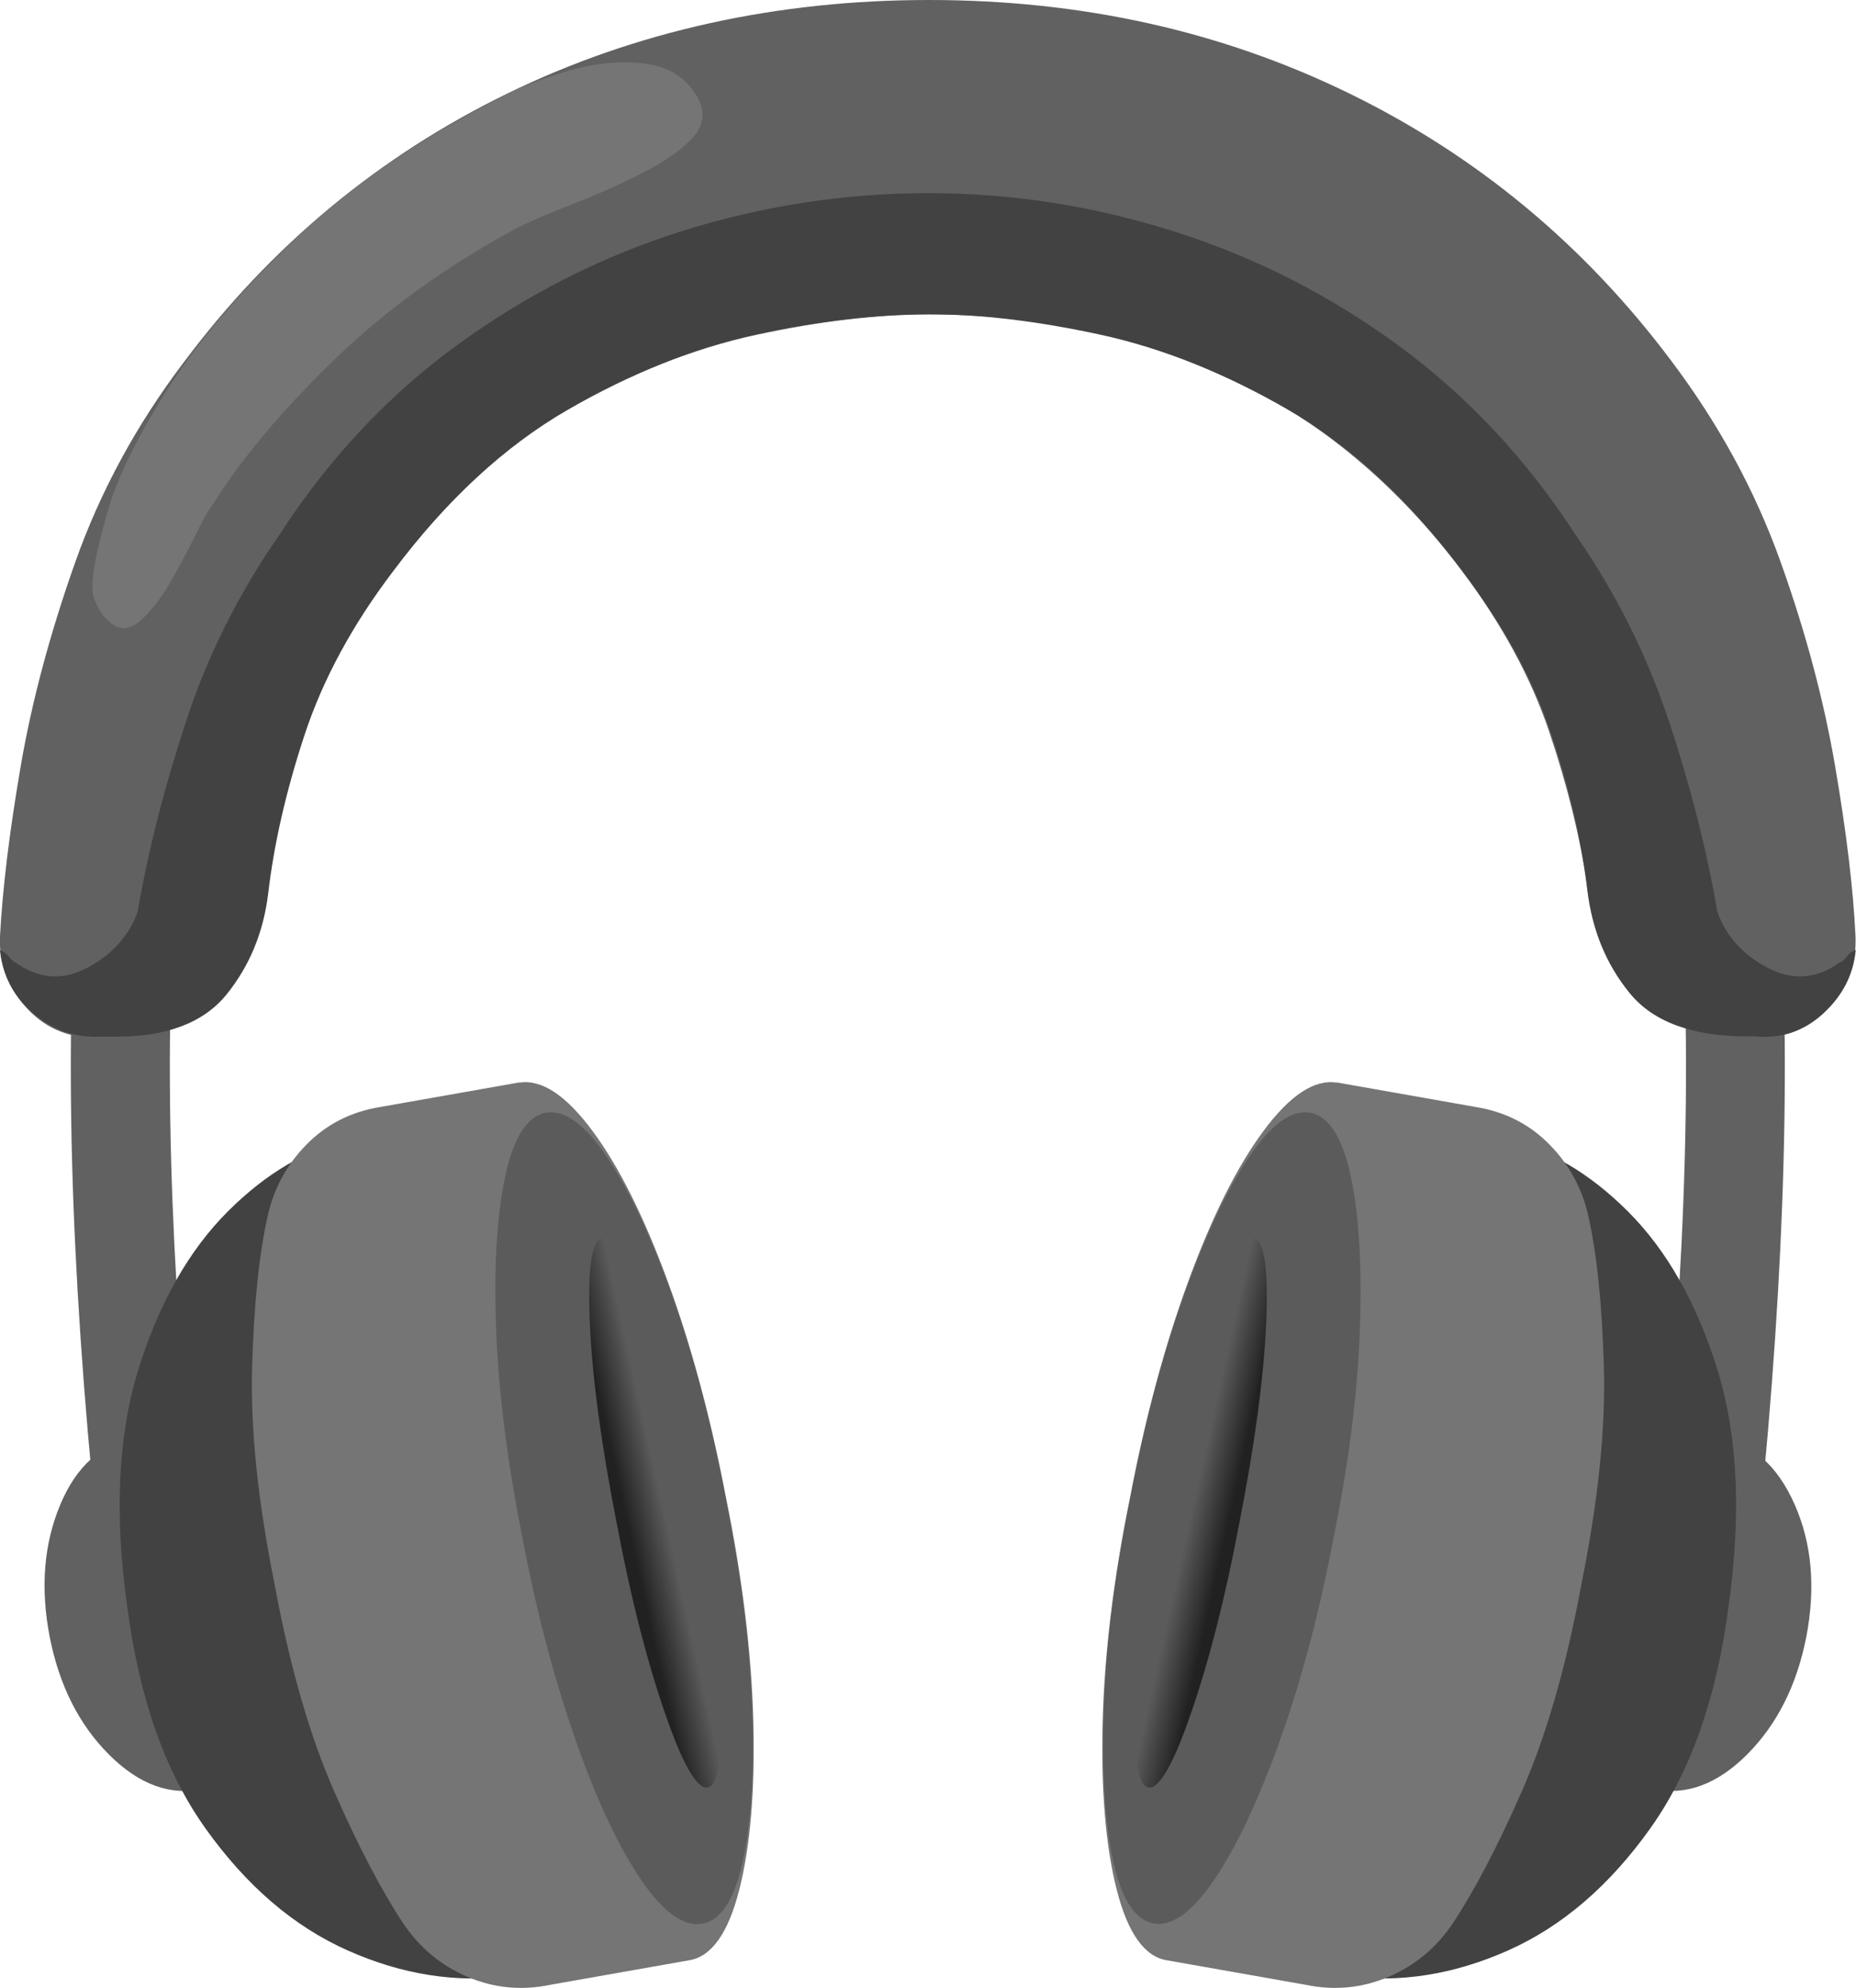
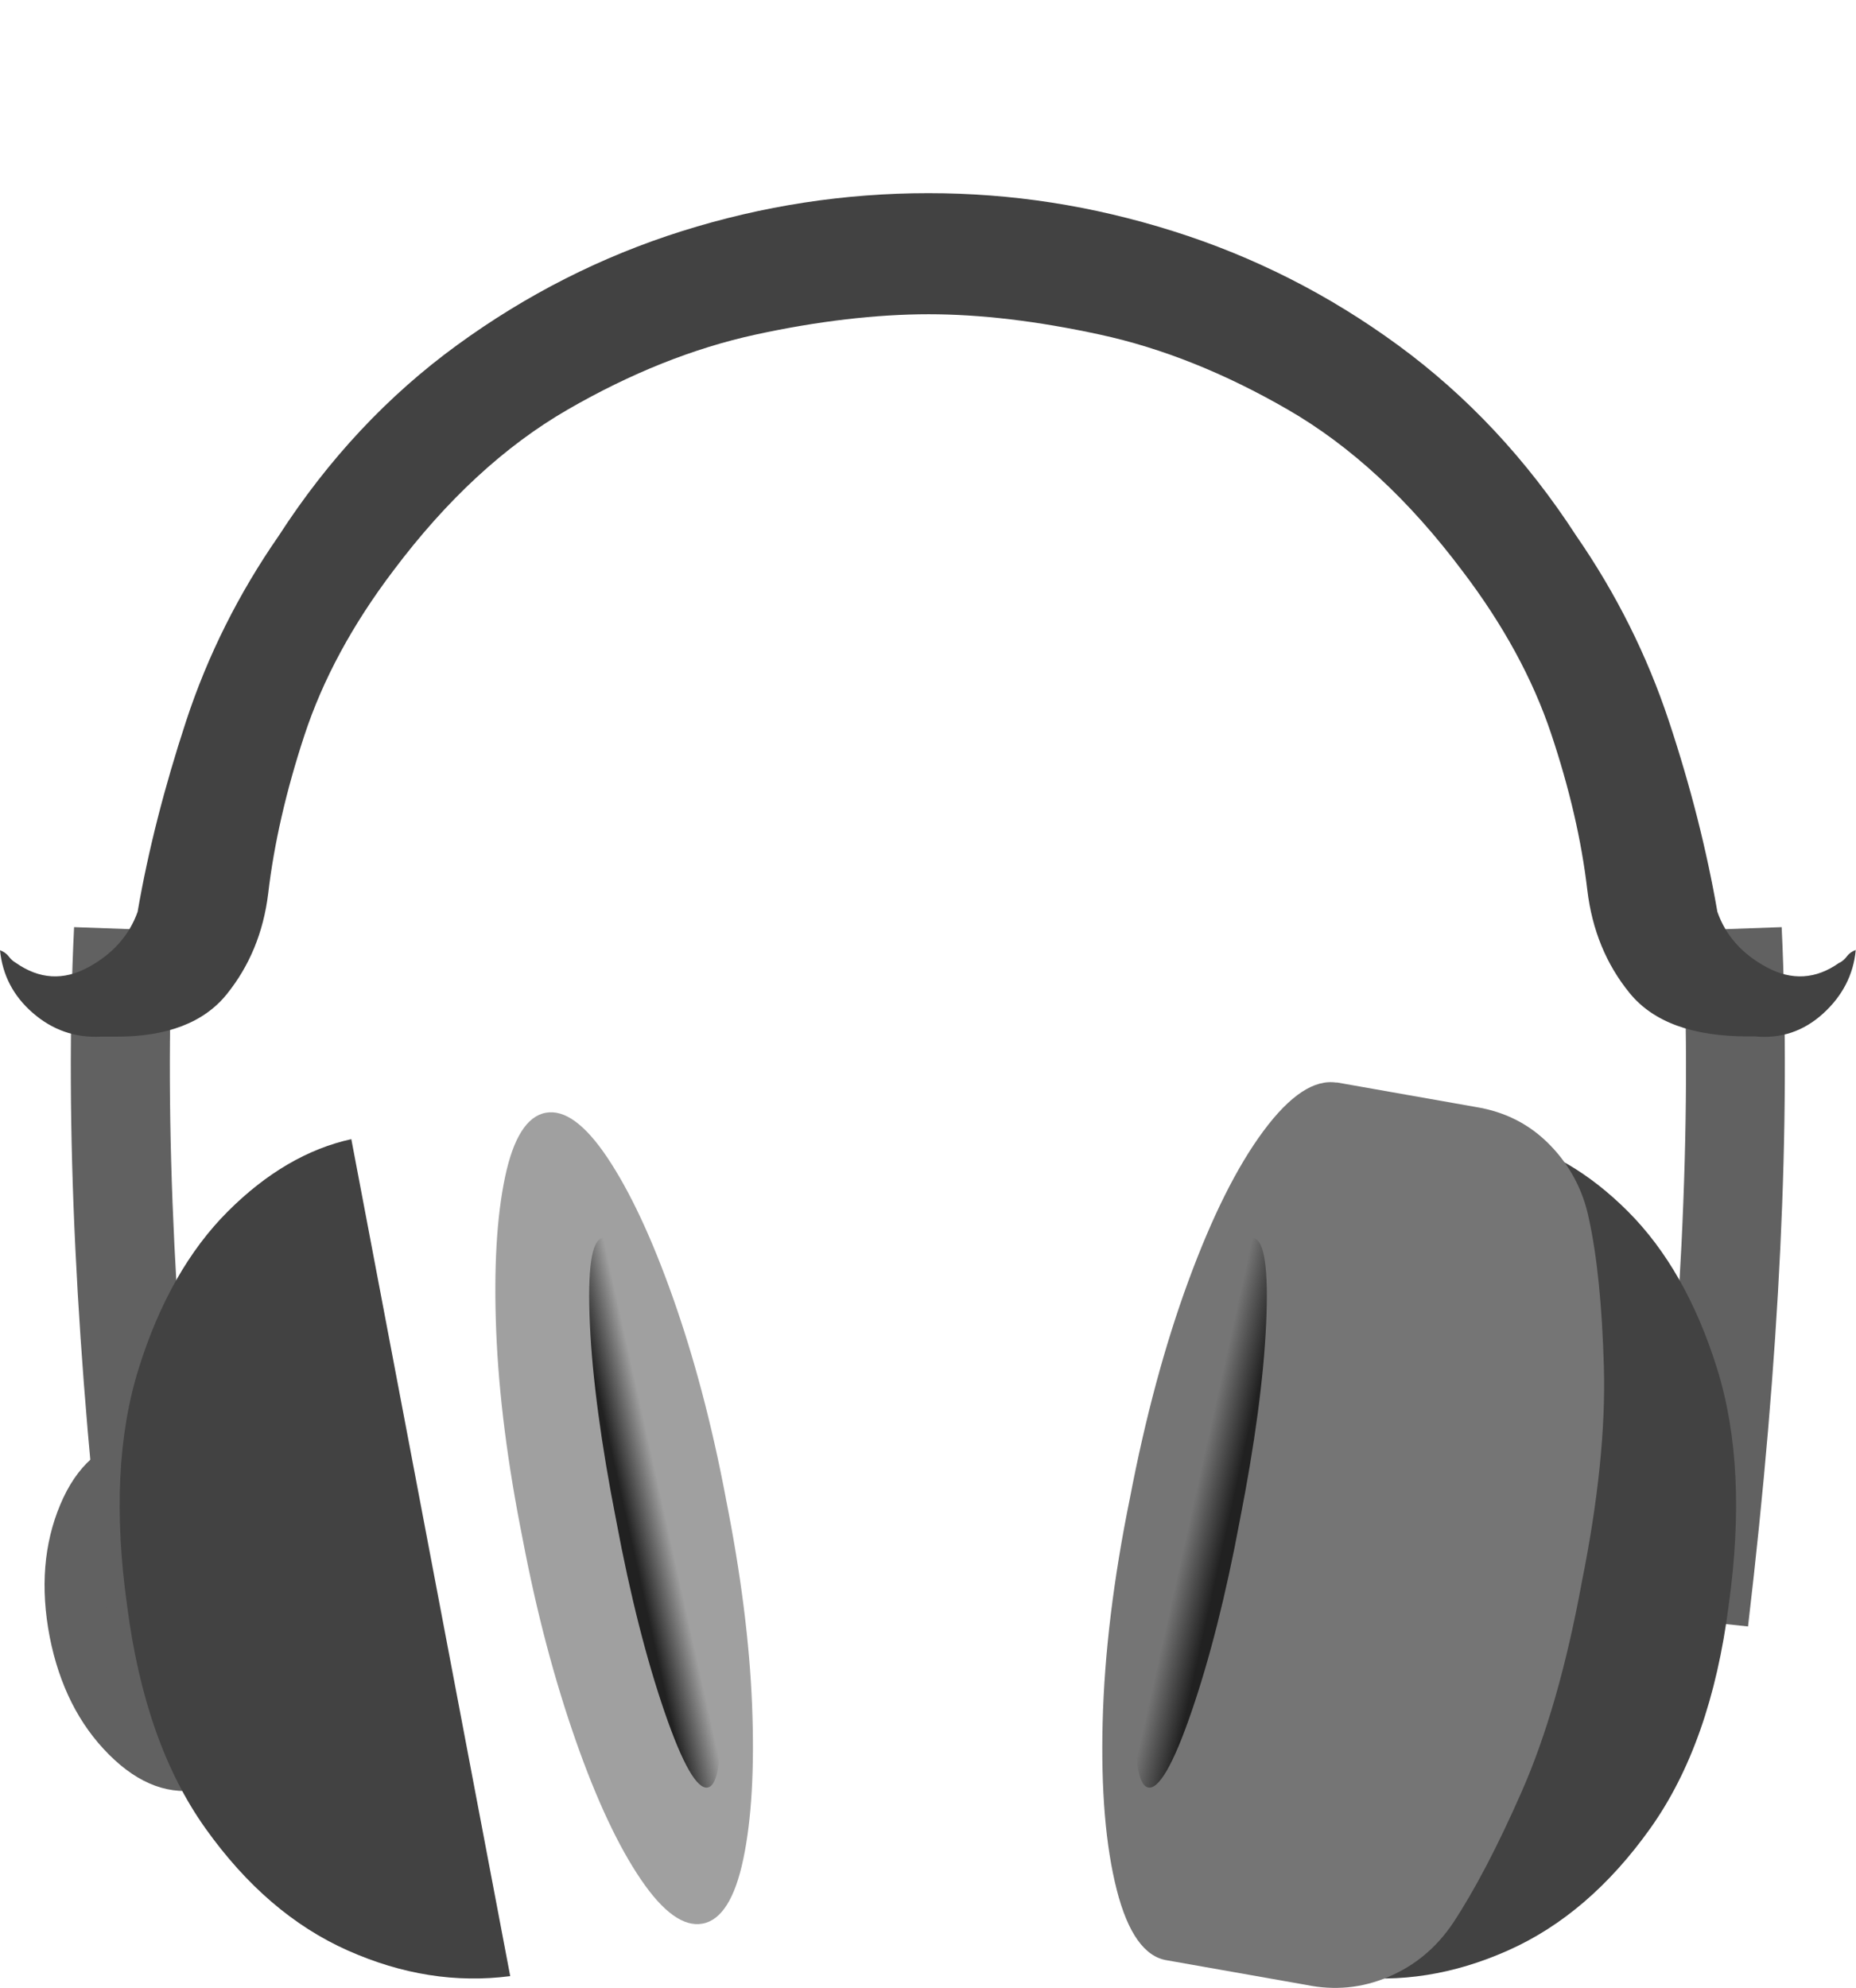
<svg xmlns="http://www.w3.org/2000/svg" xmlns:xlink="http://www.w3.org/1999/xlink" id="Calque_2" viewBox="0 0 73.91 79.15">
  <defs>
    <style>.cls-1{fill:#616161;}.cls-1,.cls-2,.cls-3,.cls-4,.cls-5{stroke-width:0px;}.cls-2{fill:url(#Dégradé_sans_nom_4-2);}.cls-3{fill:#424242;}.cls-4{fill:url(#Dégradé_sans_nom_4);}.cls-5{fill:#757575;}.cls-6{isolation:isolate;opacity:.5;}</style>
    <linearGradient id="Dégradé_sans_nom_4" x1="-93.34" y1="2353.28" x2="-92.34" y2="2353.28" gradientTransform="translate(1185.52 4453.93) rotate(-12.53) scale(1.93 -1.93)" gradientUnits="userSpaceOnUse">
      <stop offset="0" stop-color="#212121" />
      <stop offset=".2" stop-color="#212121" />
      <stop offset="1" stop-color="#212121" stop-opacity="0" />
    </linearGradient>
    <linearGradient id="Dégradé_sans_nom_4-2" y1="2353.28" y2="2353.28" gradientTransform="translate(-1111.62 4453.93) rotate(-167.47) scale(1.93)" xlink:href="#Dégradé_sans_nom_4" />
  </defs>
  <g id="Calque_1-2">
    <path class="cls-1" d="M11.54,63.28c-.38-1.92-1.16-3.48-2.36-4.68s-2.45-1.65-3.76-1.37c-1.36.23-2.37,1.12-3.02,2.67s-.8,3.3-.42,5.27c.38,1.92,1.16,3.48,2.36,4.68s2.45,1.65,3.76,1.37c1.36-.23,2.37-1.12,3.02-2.67s.8-3.3.42-5.27Z" />
    <path class="cls-1" d="M6.89,37.05l-3.94-.14c-.38,7.78.07,17.06,1.34,27.84l3.94-.42c-1.27-10.59-1.71-19.69-1.34-27.28Z" />
-     <path class="cls-1" d="M68.49,57.23c-1.31-.28-2.57.18-3.76,1.37s-1.98,2.75-2.36,4.68c-.38,1.97-.23,3.73.42,5.27s1.66,2.44,3.02,2.67c1.31.28,2.57-.18,3.76-1.37s1.98-2.75,2.36-4.68c.38-1.97.22-3.73-.46-5.27s-1.68-2.44-2.99-2.67Z" />
    <path class="cls-1" d="M70.95,36.91l-3.94.14c.38,7.59-.07,16.69-1.34,27.28l3.94.42c1.27-10.78,1.71-20.06,1.34-27.84Z" />
-     <path class="cls-1" d="M69.89,41.27c1.12.09,2.09-.27,2.88-1.09s1.17-1.79,1.12-2.92c-.09-1.88-.36-4.12-.81-6.75s-1.17-5.34-2.18-8.16-2.45-5.46-4.32-7.95c-3.47-4.64-7.76-8.2-12.87-10.69S43.04,0,36.99,0s-11.7,1.24-16.8,3.73-9.4,6.05-12.87,10.69c-1.88,2.48-3.32,5.13-4.32,7.95s-1.73,5.53-2.18,8.16S.1,35.39,0,37.27c-.05,1.12.33,2.1,1.12,2.92s1.76,1.18,2.88,1.09h.42c1.64-.05,3.05-.63,4.22-1.76s1.85-2.48,2.04-4.08c.23-1.97.71-4.04,1.44-6.22s1.91-4.35,3.55-6.5c2.11-2.81,4.42-4.95,6.93-6.4s5.02-2.45,7.52-2.99,4.79-.81,6.86-.81c9.05,0,16.12,3.4,21.23,10.2,1.59,2.11,2.75,4.24,3.48,6.4s1.23,4.2,1.51,6.12c.19,1.69.91,3.11,2.18,4.25s2.77,1.75,4.5,1.79Z" />
    <path class="cls-3" d="M20.32,78.68l-6.33-33.33c-1.73.38-3.38,1.34-4.92,2.88s-2.73,3.63-3.55,6.26-.97,5.77-.46,9.42c.47,3.66,1.51,6.62,3.13,8.89s3.5,3.89,5.66,4.85,4.31,1.3,6.47,1.02Z" />
-     <path class="cls-5" d="M20.68,43.1c.89-.14,1.86.5,2.92,1.93s2.05,3.42,2.99,5.98,1.71,5.43,2.32,8.61c.66,3.23,1.02,6.21,1.09,8.93s-.12,4.95-.56,6.68-1.11,2.67-2,2.81l-5.55.98c-1.12.23-2.21.13-3.27-.32s-1.91-1.16-2.57-2.14c-.84-1.27-1.76-3.01-2.74-5.24s-1.78-5-2.39-8.33c-.66-3.28-.95-6.14-.88-8.58s.27-4.41.6-5.91c.23-1.12.75-2.1,1.55-2.92s1.78-1.32,2.95-1.51l5.55-.98Z" />
    <g class="cls-6">
      <path class="cls-3" d="M28.9,59.62c-.56-2.95-1.27-5.61-2.11-7.98s-1.71-4.22-2.6-5.55-1.71-1.93-2.46-1.79-1.29,1-1.62,2.57-.45,3.61-.35,6.12.45,5.26,1.05,8.26c.56,2.95,1.27,5.62,2.11,8.02s1.71,4.24,2.6,5.55,1.71,1.9,2.46,1.76,1.29-1,1.62-2.57.45-3.61.35-6.12-.45-5.26-1.05-8.26Z" />
    </g>
    <path class="cls-4" d="M27.64,59.91c-.61-3-1.27-5.54-1.97-7.63s-1.27-3.08-1.69-2.99-.59,1.23-.49,3.41.45,4.79,1.05,7.84c.56,3,1.21,5.54,1.93,7.63s1.3,3.08,1.72,2.99.57-1.24.46-3.45-.46-4.8-1.02-7.8Z" />
    <path class="cls-3" d="M53.58,78.68l6.33-33.33c1.73.38,3.38,1.34,4.92,2.88s2.73,3.63,3.55,6.26.97,5.77.46,9.42c-.47,3.66-1.51,6.62-3.13,8.89s-3.5,3.89-5.66,4.85-4.31,1.3-6.47,1.02Z" />
    <path class="cls-5" d="M53.23,43.1c-.89-.14-1.86.5-2.92,1.93s-2.05,3.42-2.99,5.98-1.71,5.43-2.32,8.61c-.66,3.23-1.02,6.21-1.09,8.93s.12,4.95.56,6.68,1.11,2.67,2,2.81l5.55.98c1.12.23,2.21.13,3.27-.32s1.91-1.16,2.57-2.14c.84-1.27,1.76-3.01,2.74-5.24s1.78-5,2.39-8.33c.66-3.28.95-6.14.88-8.58s-.27-4.41-.6-5.91c-.23-1.12-.75-2.1-1.55-2.92s-1.78-1.32-2.95-1.51l-5.55-.98Z" />
    <g class="cls-6">
-       <path class="cls-3" d="M52.18,44.3c-.75-.14-1.57.46-2.46,1.79s-1.76,3.19-2.6,5.55-1.55,5.03-2.11,7.98c-.61,3-.96,5.75-1.05,8.26s.02,4.55.35,6.12.87,2.43,1.62,2.57,1.57-.46,2.46-1.79,1.76-3.19,2.6-5.55,1.55-5.03,2.11-7.98c.61-3,.96-5.75,1.05-8.26s-.02-4.55-.35-6.12-.87-2.43-1.62-2.57Z" />
-     </g>
+       </g>
    <path class="cls-2" d="M46.27,59.91c.61-3,1.27-5.54,1.97-7.63s1.27-3.08,1.69-2.99.59,1.23.49,3.41-.45,4.79-1.05,7.84c-.56,3-1.21,5.54-1.93,7.63s-1.3,3.08-1.72,2.99-.57-1.24-.46-3.45.46-4.8,1.02-7.8Z" />
    <path class="cls-3" d="M73.27,38.32c.09-.05.19-.13.28-.25s.21-.2.35-.25c-.09.98-.53,1.83-1.3,2.53s-1.68,1.01-2.71.91h-.28c-2.2,0-3.77-.57-4.71-1.72s-1.5-2.52-1.69-4.11c-.23-1.97-.71-4.04-1.44-6.22s-1.91-4.35-3.55-6.5c-2.11-2.81-4.42-4.95-6.93-6.4s-5-2.45-7.49-2.99-4.76-.81-6.82-.81-4.41.27-6.89.81-4.98,1.54-7.49,2.99-4.82,3.59-6.93,6.4c-1.64,2.16-2.82,4.35-3.55,6.57s-1.21,4.32-1.44,6.29c-.19,1.55-.74,2.88-1.65,4.01s-2.38,1.69-4.39,1.69h-.63c-1.03.05-1.93-.27-2.71-.95S.1,38.81,0,37.83c.14.05.26.13.35.25s.19.2.28.25c.94.66,1.9.71,2.88.18s1.64-1.28,1.97-2.21c.42-2.44,1.07-4.97,1.93-7.59s2.1-5.09,3.69-7.38c1.97-3.05,4.34-5.58,7.1-7.59s5.75-3.53,8.96-4.54,6.48-1.51,9.81-1.51,6.53.5,9.74,1.51,6.2,2.52,8.96,4.54,5.13,4.55,7.1,7.59c1.59,2.3,2.82,4.76,3.69,7.38s1.51,5.16,1.93,7.59c.33.94.98,1.68,1.97,2.21s1.95.48,2.88-.18Z" />
-     <path class="cls-5" d="M4.43,24.82c.38.28.76.25,1.16-.11s.79-.84,1.16-1.48.71-1.27,1.02-1.9.55-1.07.74-1.3c1.08-1.73,2.65-3.61,4.71-5.62s4.52-3.8,7.38-5.34c.56-.28,1.3-.6,2.21-.95s1.82-.75,2.71-1.2,1.57-.91,2.04-1.41.54-1.04.21-1.65c-.47-.8-1.2-1.24-2.18-1.34s-1.99.01-3.02.32-1.85.62-2.46.95c-3.33,1.69-6.11,3.59-8.33,5.7s-3.96,4.16-5.2,6.15-2.03,3.64-2.36,4.96c-.47,1.64-.63,2.7-.49,3.16s.38.82.7,1.05Z" />
  </g>
</svg>